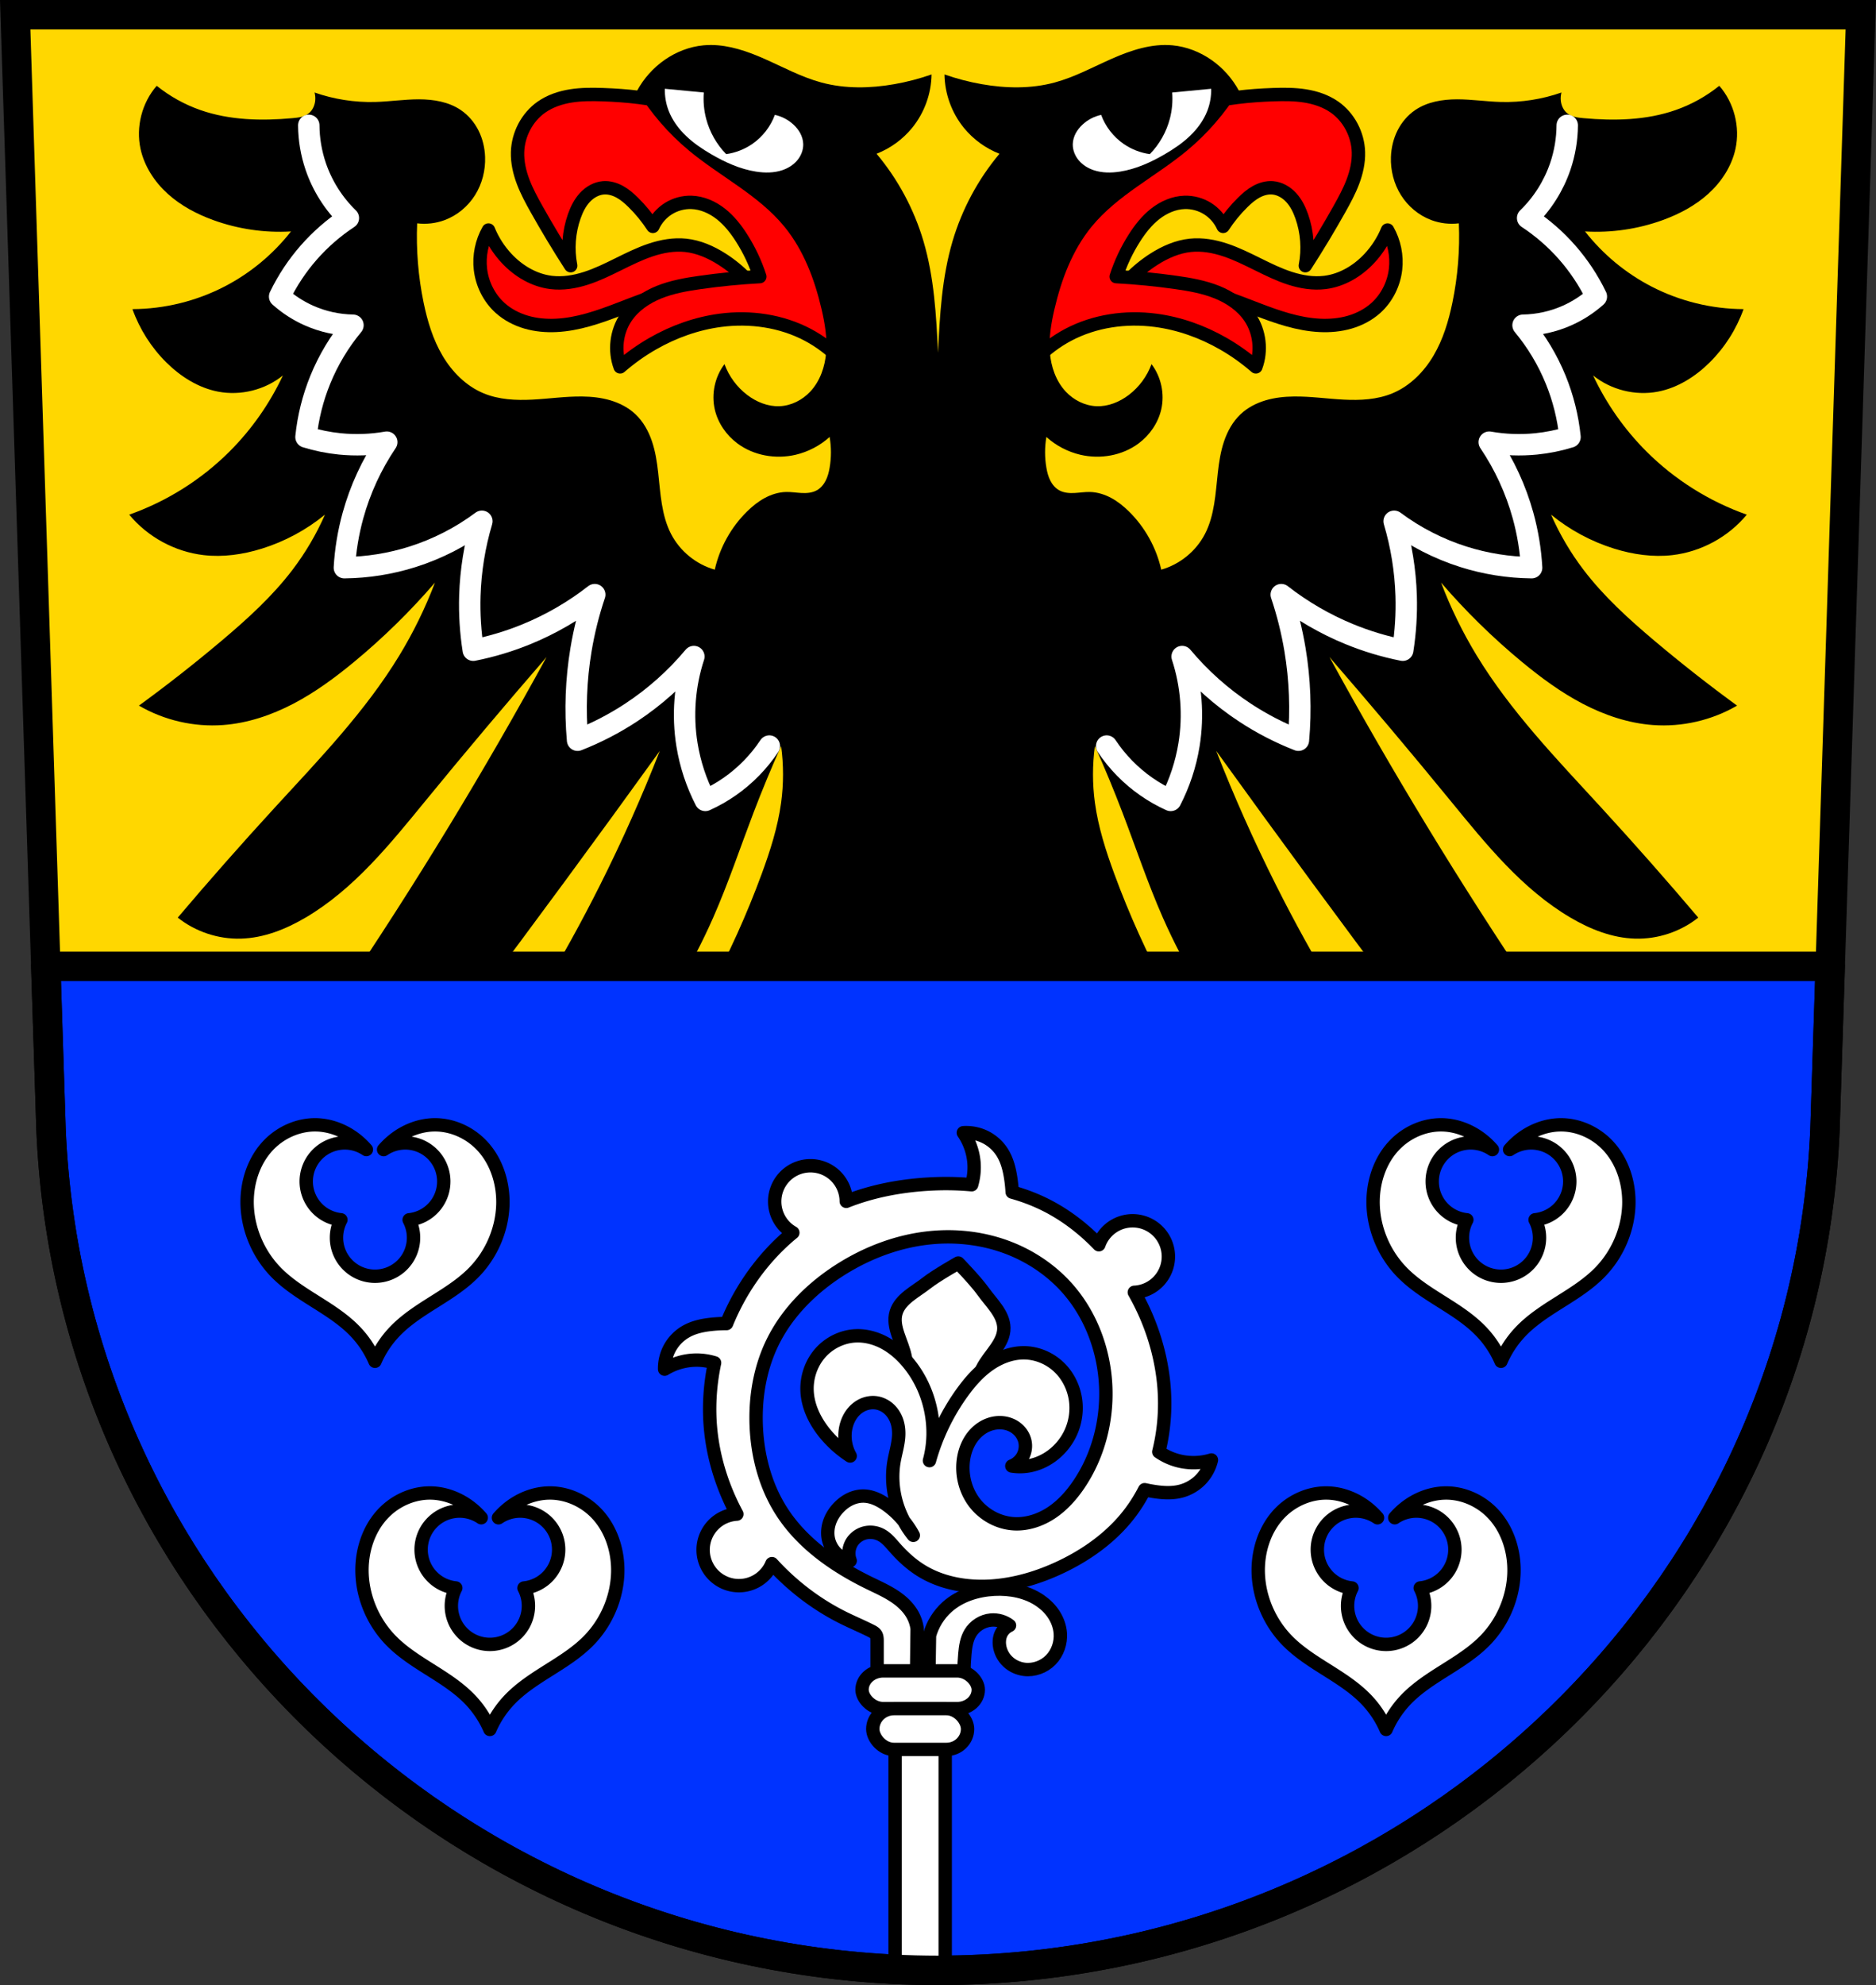
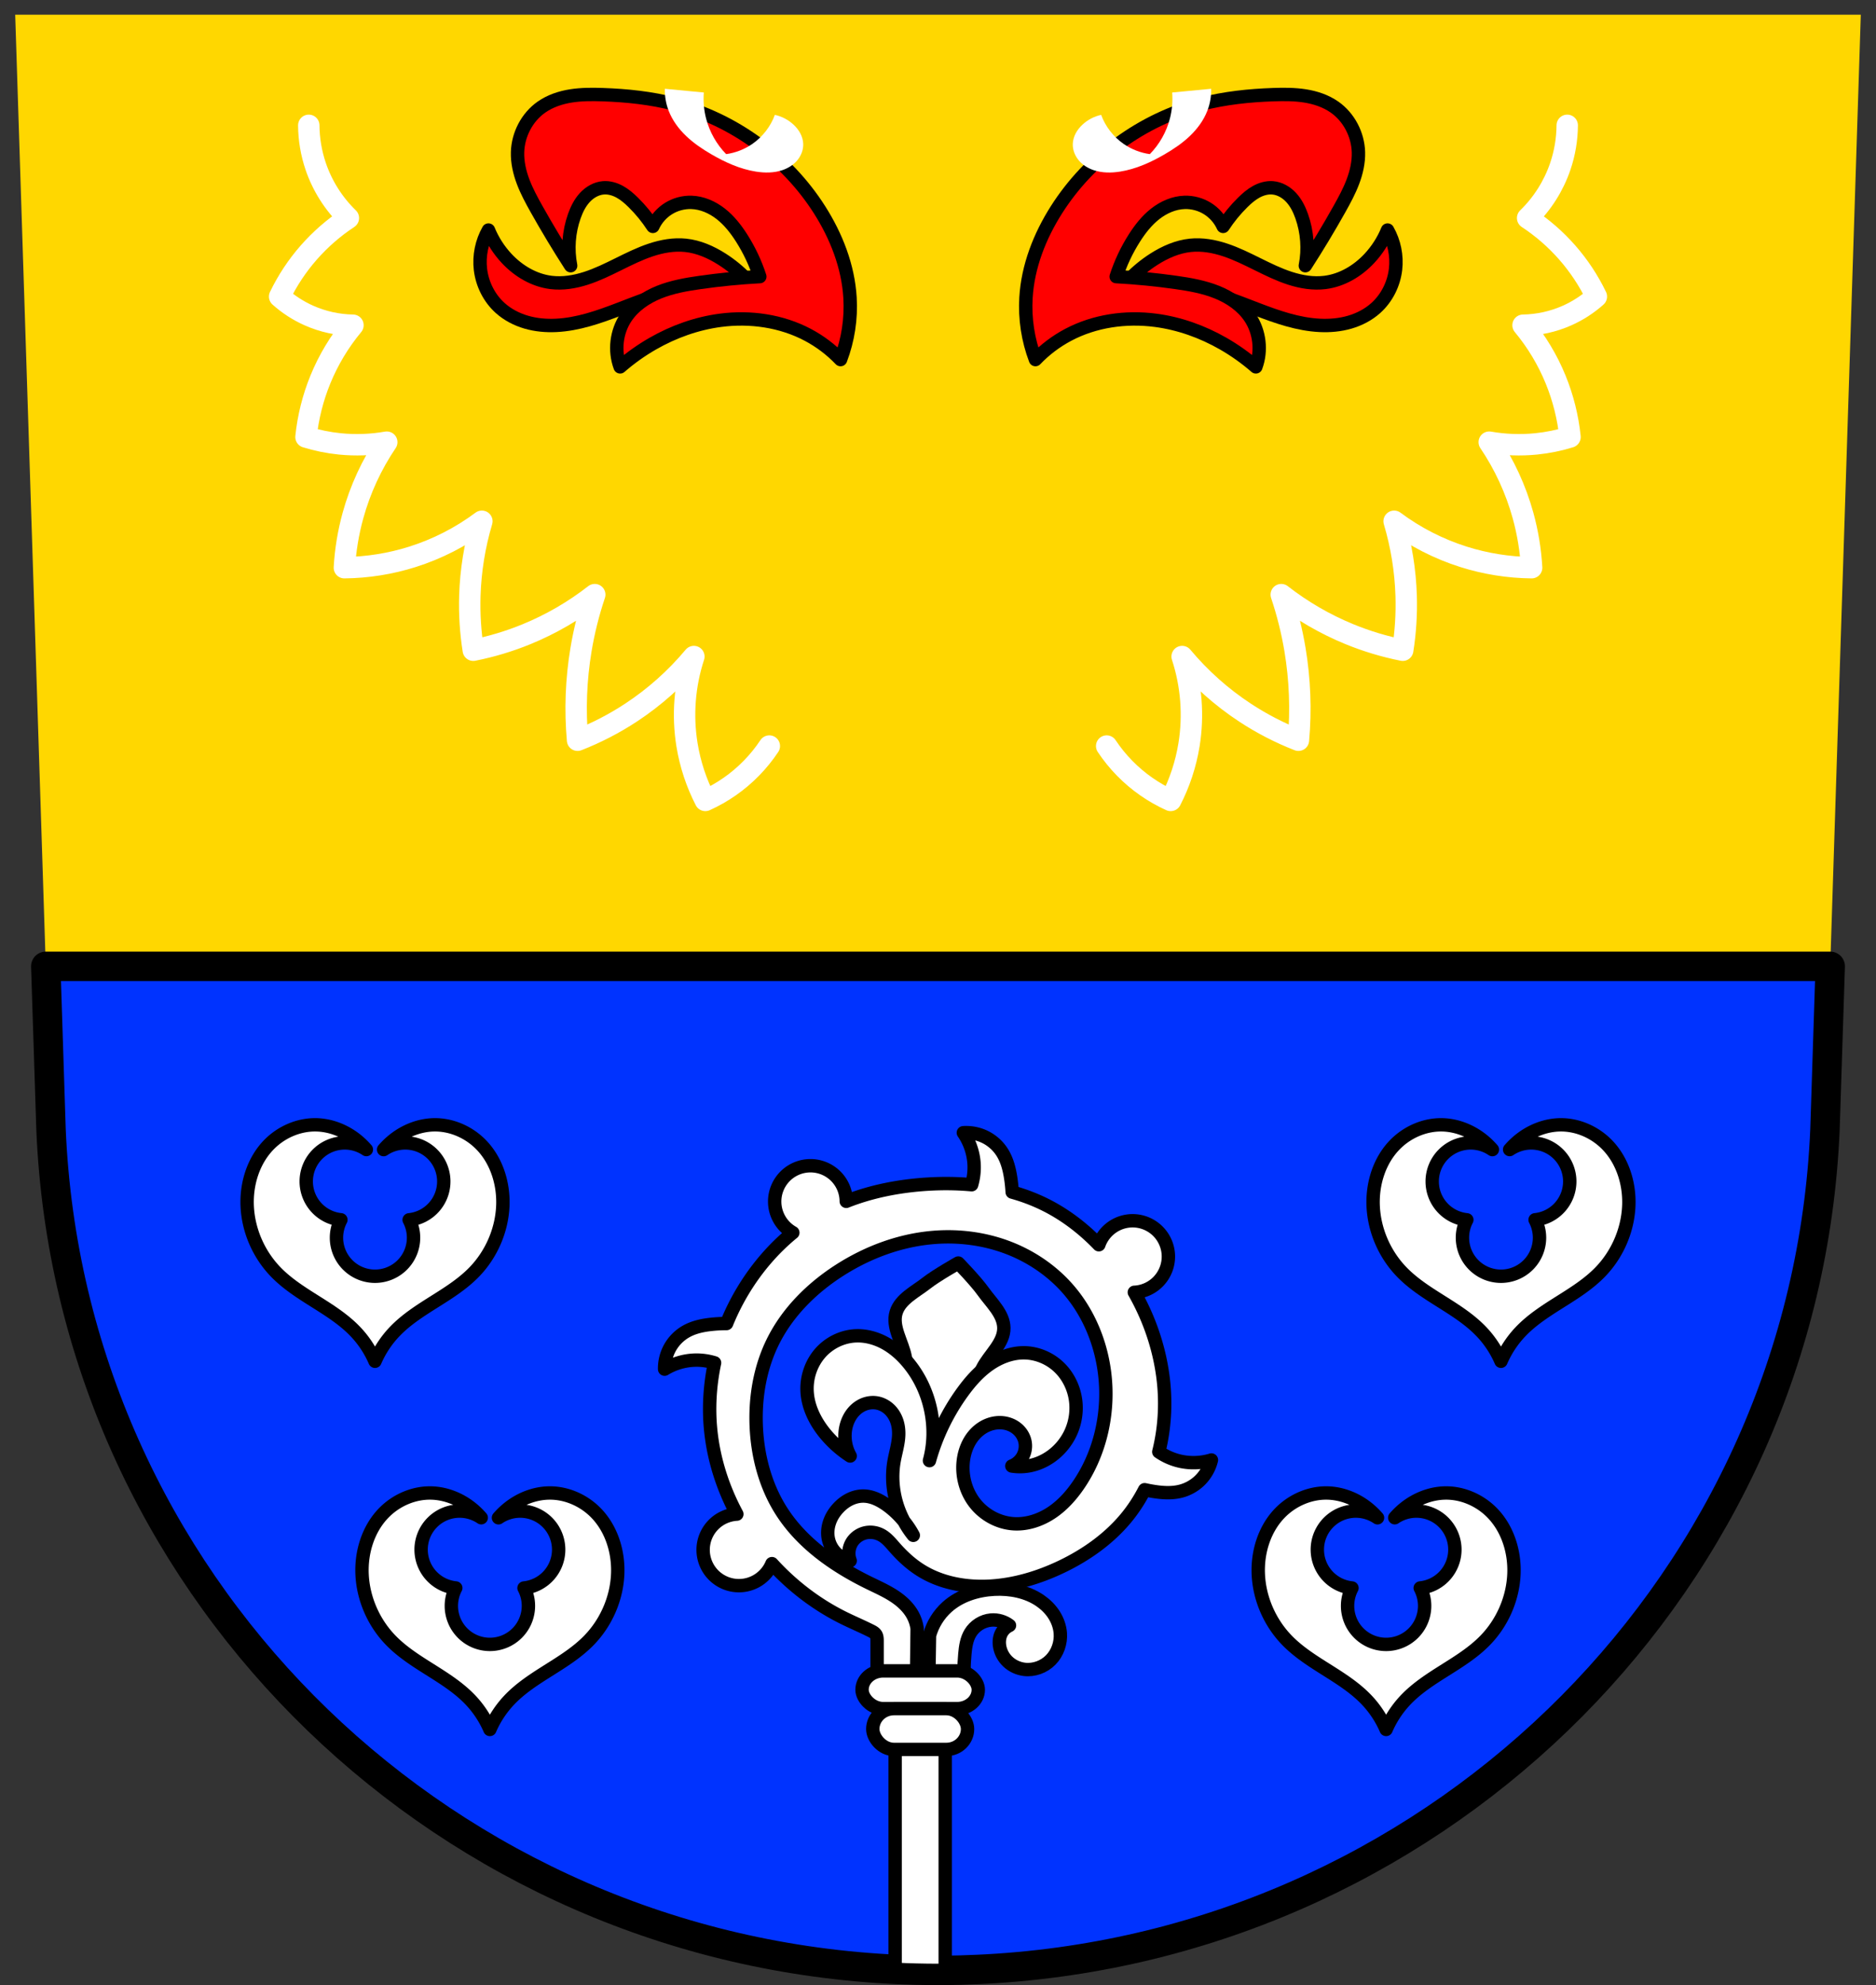
<svg xmlns="http://www.w3.org/2000/svg" xmlns:ns1="http://www.inkscape.org/namespaces/inkscape" xmlns:ns2="http://sodipodi.sourceforge.net/DTD/sodipodi-0.dtd" width="197.932mm" height="209.344mm" viewBox="0 0 701.334 741.769" id="svg8432" version="1.1" ns1:version="0.91 r13725" ns2:docname="DEU Pomster COA.svg">
  <rect x="0" y="0" width="701.334" height="741.769" fill="#333333" stroke="none" />
  <defs id="defs8434">
    <ns1:path-effect effect="spiro" id="path-effect10085" is_visible="true" />
    <ns1:path-effect effect="spiro" id="path-effect10029" is_visible="true" />
    <ns1:path-effect effect="spiro" id="path-effect10010" is_visible="true" />
    <ns1:path-effect effect="spiro" id="path-effect10002" is_visible="true" />
    <ns1:path-effect effect="spiro" id="path-effect9892" is_visible="true" />
    <ns1:path-effect effect="spiro" id="path-effect12355" is_visible="true" />
    <ns1:path-effect effect="spiro" id="path-effect12359" is_visible="true" />
    <ns1:path-effect effect="spiro" id="path-effect12355-8" is_visible="true" />
    <ns1:path-effect effect="spiro" id="path-effect12359-0" is_visible="true" />
    <ns1:path-effect effect="spiro" id="path-effect12513" is_visible="true" />
    <ns1:path-effect effect="spiro" id="path-effect12513-2" is_visible="true" />
    <ns1:path-effect effect="spiro" id="path-effect9892-2" is_visible="true" />
    <ns1:path-effect effect="spiro" id="path-effect10029-6" is_visible="true" />
    <ns1:path-effect effect="spiro" id="path-effect10085-0" is_visible="true" />
    <ns1:path-effect effect="spiro" id="path-effect10085-9" is_visible="true" />
  </defs>
  <ns2:namedview id="base" pagecolor="#ffffff" bordercolor="#666666" borderopacity="1.0" ns1:pageopacity="0.0" ns1:pageshadow="2" ns1:zoom="0.72664079" ns1:cx="350.66705" ns1:cy="370.88383" ns1:document-units="px" ns1:current-layer="layer1" showgrid="false" fit-margin-top="0" fit-margin-left="0" fit-margin-right="0" fit-margin-bottom="0" ns1:window-width="1366" ns1:window-height="745" ns1:window-x="-8" ns1:window-y="-8" ns1:window-maximized="1" ns1:snap-midpoints="true" ns1:snap-smooth-nodes="true" ns1:object-nodes="true" ns1:snap-nodes="false" />
  <g ns1:label="Ebene 1" ns1:groupmode="layer" id="layer1" transform="translate(-16.732,-11.478)">
    <path style="fill:#ffd700;fill-opacity:1;fill-rule:evenodd;stroke:none;stroke-width:11;stroke-opacity:1" ns1:connector-curvature="0" d="M 22.412,16.978 35.81,433.602 C 43.225,608.852 189.73,747.648 367.399,747.746 544.909,747.532 691.469,608.685 698.989,433.602 l 13.398,-416.624 -344.979,0 z" id="path10563-0-6" />
    <g transform="translate(-10.714,-13.024)" id="g9782">
      <path ns2:nodetypes="caaaacaaaac" ns1:connector-curvature="0" ns1:original-d="m 313.40183,137.92707 c 0,0 -9.62204,-12.35738 -16.0465,-16.59045 -4.0492,-2.66801 -8.75494,-4.93931 -13.59872,-5.16751 -17.37812,-0.8187 -33.02973,15.8402 -50.31529,13.8707 -6.2471,-0.71179 -11.98277,-4.69705 -16.59045,-8.97516 -3.07769,-2.85755 -6.79936,-10.60701 -6.79936,-10.60701 0,0 -3.66467,9.73608 -2.99172,14.68663 0.72634,5.34331 3.22202,10.93708 7.34331,14.41465 5.58827,4.71542 13.63069,6.43741 20.94204,6.52739 16.2124,0.19953 30.59223,-12.40476 46.77962,-13.32676 10.54993,-0.6009 31.27707,5.16752 31.27707,5.16752 z" ns1:path-effect="#path-effect12355" id="path12353" d="m 313.402,137.927 c -3.949,-6.686 -9.496,-12.421 -16.047,-16.59 -4.128,-2.627 -8.732,-4.661 -13.599,-5.168 -4.39,-0.457 -8.837,0.346 -13.025,1.739 -4.188,1.393 -8.155,3.368 -12.11,5.325 -3.956,1.957 -7.934,3.912 -12.135,5.264 -4.202,1.352 -8.665,2.087 -13.045,1.543 -6.368,-0.792 -12.21,-4.286 -16.59,-8.975 -2.883,-3.086 -5.199,-6.699 -6.799,-10.607 -2.517,4.414 -3.581,9.64 -2.992,14.687 0.64,5.474 3.251,10.723 7.343,14.415 2.785,2.513 6.201,4.285 9.803,5.33 3.603,1.045 7.392,1.377 11.139,1.198 8.127,-0.389 15.94,-3.13 23.537,-6.043 7.597,-2.912 15.201,-6.047 23.242,-7.284 10.62,-1.634 21.747,0.204 31.277,5.168 z" style="fill:#ff0000;fill-opacity:1;fill-rule:evenodd;stroke:#000000;stroke-width:5;stroke-linecap:round;stroke-linejoin:round;stroke-miterlimit:4;stroke-dasharray:none;stroke-opacity:1" />
      <path ns2:nodetypes="caacaacaaacaaaaasscaaac" ns1:connector-curvature="0" ns1:original-d="m 259.2789,161.58885 c 0,0 -1.45119,-13.45688 2.17579,-18.49426 5.97159,-8.29373 17.88784,-10.34312 27.74141,-13.05478 7.20155,-1.98183 22.30191,-2.1758 22.30191,-2.1758 0,0 -3.389,-10.34118 -6.79936,-14.41465 -4.92512,-5.88277 -11.0975,-13.09431 -18.76625,-13.32675 -5.65755,-0.171478 -14.41465,8.97516 -14.41465,8.97516 0,0 -4.31215,-6.5764 -7.34331,-8.97516 -3.24301,-2.566412 -7.06778,-6.096124 -11.15096,-5.439493 -5.00045,0.80414 -8.74133,6.015533 -10.87898,10.607003 -2.60898,5.60383 -1.35987,18.49427 -1.35987,18.49427 0,0 -9.32597,-13.7167 -12.7828,-21.21401 -3.12102,-6.768979 -7.69438,-13.786255 -7.07134,-21.214015 0.53223,-6.345124 3.87048,-13.056363 8.97516,-16.862422 6.22887,-4.644253 15.08082,-4.355109 22.84586,-4.623567 9.0468,-0.312772 18.51945,0.176934 26.92548,3.535669 20.72874,8.282426 53.03503,38.620385 54.12293,39.436305 1.0879,0.81593 11.42293,31.0051 11.42293,32.90892 0,1.90382 -3.53567,23.11784 -3.53567,23.11784 0,0 -7.54155,-7.2273 -12.23885,-9.24714 -10.13204,-4.35678 -21.64599,-6.35521 -32.63695,-5.43949 -8.88557,0.74031 -17.36344,4.62722 -25.29363,8.70319 -4.45227,2.28839 -12.23885,8.70318 -12.23885,8.70318 z" ns1:path-effect="#path-effect12359" id="path12357" d="m 259.279,161.589 c -2.255,-6.039 -1.419,-13.143 2.176,-18.494 2.939,-4.374 7.503,-7.469 12.393,-9.432 4.89,-1.964 10.131,-2.88 15.348,-3.622 7.397,-1.052 14.841,-1.778 22.302,-2.176 -1.646,-5.066 -3.937,-9.922 -6.799,-14.415 -2.147,-3.369 -4.647,-6.567 -7.791,-9.033 -3.143,-2.466 -6.982,-4.171 -10.976,-4.294 -2.998,-0.092 -6.019,0.721 -8.565,2.307 -2.547,1.586 -4.609,3.937 -5.849,6.668 -2.115,-3.244 -4.582,-6.259 -7.343,-8.975 -1.522,-1.497 -3.149,-2.914 -5.018,-3.945 -1.869,-1.031 -4.005,-1.66 -6.133,-1.495 -2.674,0.208 -5.148,1.667 -6.962,3.643 -1.814,1.975 -3.023,4.436 -3.917,6.964 -2.087,5.897 -2.562,12.355 -1.36,18.494 -4.481,-6.935 -8.745,-14.011 -12.783,-21.214 -1.846,-3.293 -3.651,-6.625 -4.986,-10.156 -1.335,-3.531 -2.195,-7.284 -2.085,-11.058 0.192,-6.602 3.556,-13.087 8.975,-16.862 3.245,-2.261 7.1,-3.537 11.007,-4.155 3.907,-0.618 7.885,-0.604 11.839,-0.469 9.065,0.31 18.145,1.259 26.925,3.536 22.123,5.737 41.85,20.157 54.123,39.436 6.303,9.902 10.724,21.192 11.423,32.909 0.468,7.84 -0.746,15.776 -3.536,23.118 -3.552,-3.708 -7.701,-6.843 -12.239,-9.247 -9.902,-5.246 -21.525,-6.889 -32.637,-5.439 -8.898,1.161 -17.507,4.245 -25.294,8.703 -4.351,2.491 -8.457,5.411 -12.239,8.703 z" style="fill:#ff0000;fill-opacity:1;fill-rule:evenodd;stroke:#000000;stroke-width:5;stroke-linecap:butt;stroke-linejoin:round;stroke-miterlimit:4;stroke-dasharray:none;stroke-opacity:1" />
      <path ns2:nodetypes="caaaacaaaac" ns1:connector-curvature="0" ns1:original-d="m 442.82533,137.92707 c 0,0 9.62204,-12.35738 16.0465,-16.59045 4.0492,-2.66801 8.75494,-4.93931 13.59872,-5.16751 17.37812,-0.8187 33.02973,15.8402 50.31529,13.8707 6.2471,-0.71179 11.98277,-4.69705 16.59045,-8.97516 3.07769,-2.85755 6.79936,-10.60701 6.79936,-10.60701 0,0 3.66467,9.73608 2.99172,14.68663 -0.72634,5.34331 -3.22202,10.93708 -7.34331,14.41465 -5.58827,4.71542 -13.63069,6.43741 -20.94204,6.52739 -16.2124,0.19953 -30.59223,-12.40476 -46.77962,-13.32676 -10.54993,-0.6009 -31.27707,5.16752 -31.27707,5.16752 z" ns1:path-effect="#path-effect12355-8" id="path12353-5" d="m 442.825,137.927 c 3.949,-6.686 9.496,-12.421 16.047,-16.59 4.128,-2.627 8.732,-4.661 13.599,-5.168 4.39,-0.457 8.837,0.346 13.025,1.739 4.188,1.393 8.155,3.368 12.11,5.325 3.956,1.957 7.934,3.912 12.135,5.264 4.202,1.352 8.665,2.087 13.045,1.543 6.368,-0.792 12.21,-4.286 16.59,-8.975 2.883,-3.086 5.199,-6.699 6.799,-10.607 2.517,4.414 3.581,9.64 2.992,14.687 -0.64,5.474 -3.251,10.723 -7.343,14.415 -2.785,2.513 -6.201,4.285 -9.803,5.33 -3.603,1.045 -7.392,1.377 -11.139,1.198 -8.127,-0.389 -15.94,-3.13 -23.537,-6.043 -7.597,-2.912 -15.201,-6.047 -23.242,-7.284 -10.62,-1.634 -21.747,0.204 -31.277,5.168 z" style="fill:#ff0000;fill-opacity:1;fill-rule:evenodd;stroke:#000000;stroke-width:5;stroke-linecap:round;stroke-linejoin:round;stroke-miterlimit:4;stroke-dasharray:none;stroke-opacity:1" />
      <path ns2:nodetypes="caacaacaaacaaaaasscaaac" ns1:connector-curvature="0" ns1:original-d="m 496.94826,161.58885 c 0,0 1.45119,-13.45688 -2.17579,-18.49426 -5.97159,-8.29373 -17.88784,-10.34312 -27.74141,-13.05478 -7.20155,-1.98183 -22.30191,-2.1758 -22.30191,-2.1758 0,0 3.389,-10.34118 6.79936,-14.41465 4.92512,-5.88277 11.0975,-13.09431 18.76625,-13.32675 5.65755,-0.171478 14.41465,8.97516 14.41465,8.97516 0,0 4.31215,-6.5764 7.34331,-8.97516 3.24301,-2.566412 7.06778,-6.096124 11.15096,-5.439493 5.00045,0.80414 8.74133,6.015533 10.87898,10.607003 2.60898,5.60383 1.35987,18.49427 1.35987,18.49427 0,0 9.32597,-13.7167 12.7828,-21.21401 3.12102,-6.768979 7.69438,-13.786255 7.07134,-21.214015 -0.53223,-6.345124 -3.87048,-13.056363 -8.97516,-16.862422 -6.22887,-4.644253 -15.08082,-4.355109 -22.84586,-4.623567 -9.0468,-0.312772 -18.51945,0.176934 -26.92548,3.535669 -20.72874,8.282426 -53.03503,38.620385 -54.12293,39.436305 -1.0879,0.81593 -11.42293,31.0051 -11.42293,32.90892 0,1.90382 3.53567,23.11784 3.53567,23.11784 0,0 7.54155,-7.2273 12.23885,-9.24714 10.13204,-4.35678 21.64599,-6.35521 32.63695,-5.43949 8.88557,0.74031 17.36344,4.62722 25.29363,8.70319 4.45227,2.28839 12.23885,8.70318 12.23885,8.70318 z" ns1:path-effect="#path-effect12359-0" id="path12357-4" d="m 496.948,161.589 c 2.255,-6.039 1.419,-13.143 -2.176,-18.494 -2.939,-4.374 -7.503,-7.469 -12.393,-9.432 -4.89,-1.964 -10.131,-2.88 -15.348,-3.622 -7.397,-1.052 -14.841,-1.778 -22.302,-2.176 1.646,-5.066 3.937,-9.922 6.799,-14.415 2.147,-3.369 4.647,-6.567 7.791,-9.033 3.143,-2.466 6.982,-4.171 10.976,-4.294 2.998,-0.092 6.019,0.721 8.565,2.307 2.547,1.586 4.609,3.937 5.849,6.668 2.115,-3.244 4.582,-6.259 7.343,-8.975 1.522,-1.497 3.149,-2.914 5.018,-3.945 1.869,-1.031 4.005,-1.66 6.133,-1.495 2.674,0.208 5.148,1.667 6.962,3.643 1.814,1.975 3.023,4.436 3.917,6.964 2.087,5.897 2.562,12.355 1.36,18.494 4.481,-6.935 8.745,-14.011 12.783,-21.214 1.846,-3.293 3.651,-6.625 4.986,-10.156 1.335,-3.531 2.195,-7.284 2.085,-11.058 -0.192,-6.602 -3.556,-13.087 -8.975,-16.862 -3.245,-2.261 -7.1,-3.537 -11.007,-4.155 -3.907,-0.618 -7.885,-0.604 -11.839,-0.469 -9.065,0.31 -18.145,1.259 -26.925,3.536 -22.123,5.737 -41.85,20.157 -54.123,39.436 -6.303,9.902 -10.724,21.192 -11.423,32.909 -0.468,7.84 0.746,15.776 3.536,23.118 3.552,-3.708 7.701,-6.843 12.239,-9.247 9.902,-5.246 21.525,-6.889 32.637,-5.439 8.898,1.161 17.507,4.245 25.294,8.703 4.351,2.491 8.457,5.411 12.239,8.703 z" style="fill:#ff0000;fill-opacity:1;fill-rule:evenodd;stroke:#000000;stroke-width:5;stroke-linecap:butt;stroke-linejoin:round;stroke-miterlimit:4;stroke-dasharray:none;stroke-opacity:1" />
-       <path ns2:nodetypes="ccscssssssscssscsssscsscssssssssssccsssscscssssscssscscsscscsscsscssscsscssscsccscsccsscsscccsscssccscsccscssscsscssscsscsscscsscscssscssssccscssssscsssssssssscsssscsscssscssssssscssssscscscscscssscc" id="path12438-4" d="m 293.336,41.315 c -0.967,-0.006 -1.936,0.034 -2.906,0.125 -5.202,0.487 -10.225,2.455 -14.512,5.441 -4.255,2.964 -7.807,6.933 -10.281,11.49 5.167,8.45 11.734,16.044 19.352,22.375 11.727,9.747 26.012,16.627 35.678,28.42 7.212,8.799 11.324,19.762 13.908,30.842 1.229,5.27 2.145,10.679 1.73,16.074 -0.414,5.395 -2.261,10.819 -5.963,14.766 -2.974,3.171 -7.146,5.275 -11.49,5.441 -4.354,0.167 -8.63,-1.588 -12.094,-4.232 -3.833,-2.926 -6.808,-6.963 -8.467,-11.49 -3.6,4.75 -4.964,11.125 -3.627,16.934 1.165,5.062 4.301,9.592 8.465,12.697 6.118,4.562 14.34,5.981 21.77,4.234 4.701,-1.105 9.114,-3.417 12.699,-6.652 0.654,3.793 0.654,7.698 0,11.49 -0.286,1.658 -0.702,3.31 -1.465,4.811 -0.763,1.5 -1.896,2.847 -3.373,3.654 -1.706,0.933 -3.73,1.085 -5.672,0.984 -1.942,-0.1 -3.873,-0.431 -5.816,-0.379 -2.769,0.074 -5.485,0.929 -7.924,2.242 -2.439,1.313 -4.613,3.074 -6.59,5.014 -6.007,5.895 -10.262,13.554 -12.094,21.77 -6.948,-1.962 -13.003,-6.895 -16.328,-13.303 -3.628,-6.992 -3.961,-15.152 -4.838,-22.98 -0.443,-3.952 -1.047,-7.911 -2.322,-11.678 -1.275,-3.767 -3.255,-7.357 -6.143,-10.092 -2.607,-2.468 -5.881,-4.167 -9.32,-5.197 -3.439,-1.03 -7.047,-1.41 -10.637,-1.453 -6.207,-0.074 -12.38,0.842 -18.578,1.164 -6.199,0.322 -12.58,0.016 -18.309,-2.375 -6.502,-2.714 -11.723,-7.98 -15.307,-14.047 -3.583,-6.066 -5.642,-12.917 -7.068,-19.816 -2.011,-9.729 -2.824,-19.705 -2.418,-29.631 3.458,0.422 7.014,0.004 10.279,-1.209 4.676,-1.737 8.706,-5.105 11.359,-9.328 2.653,-4.223 3.936,-9.271 3.76,-14.256 -0.121,-3.413 -0.918,-6.814 -2.447,-9.867 -1.529,-3.053 -3.801,-5.751 -6.625,-7.67 -4.526,-3.076 -10.191,-4.012 -15.664,-4.014 -5.473,-0.002 -10.914,0.847 -16.385,0.99 -7.673,0.202 -15.382,-1.002 -22.629,-3.533 0.251,0.952 0.338,1.949 0.254,2.93 -0.158,1.847 -0.969,3.68 -2.418,4.836 -0.835,0.666 -1.845,1.087 -2.881,1.348 -1.036,0.261 -2.102,0.37 -3.166,0.467 -11.575,1.058 -23.495,0.808 -34.469,-3.023 -5.907,-2.063 -11.456,-5.145 -16.328,-9.07 -5.531,6.344 -7.843,15.361 -6.047,23.584 1.413,6.471 5.21,12.282 10.113,16.734 4.904,4.452 10.874,7.612 17.1,9.873 9.254,3.361 19.197,4.811 29.025,4.232 -6.666,8.521 -15.185,15.586 -24.793,20.561 -10.605,5.491 -22.526,8.419 -34.469,8.467 2.671,7.489 7.046,14.364 12.699,19.955 5.34,5.281 11.974,9.477 19.352,10.885 8.425,1.608 17.51,-0.663 24.188,-6.047 -4.934,10.537 -11.72,20.201 -19.955,28.42 -10.537,10.517 -23.45,18.639 -37.492,23.584 6.887,8.339 17.073,13.876 27.816,15.119 7.306,0.845 14.748,-0.232 21.77,-2.42 8.577,-2.672 16.632,-7.01 23.584,-12.699 -3.203,7.298 -7.272,14.215 -12.094,20.561 -7.605,10.007 -16.999,18.505 -26.607,26.607 -9.99,8.424 -20.278,16.495 -30.84,24.189 9.438,5.495 20.552,8.06 31.443,7.256 9.185,-0.678 18.098,-3.689 26.262,-7.953 8.163,-4.264 15.622,-9.763 22.721,-15.631 10.89,-9.001 21.017,-18.925 30.236,-29.631 -3.589,9.452 -8.05,18.575 -13.305,27.213 -12.753,20.962 -29.967,38.769 -46.562,56.842 -12.365,13.465 -24.463,27.176 -36.283,41.121 6.622,5.262 15.129,8.098 23.584,7.861 8.566,-0.24 16.805,-3.514 24.189,-7.861 18.036,-10.617 31.493,-27.343 44.748,-43.539 14.859,-18.156 29.979,-36.099 45.354,-53.82 -11.61,21.238 -23.709,42.209 -36.283,62.891 -13.189,21.693 -26.902,43.068 -41.121,64.1 l 50.797,1.814 c 11.155,-14.865 22.242,-29.783 33.26,-44.75 11.974,-16.267 23.867,-32.594 35.678,-48.98 -6.679,17.063 -14.148,33.818 -22.375,50.191 -6.928,13.789 -14.395,27.308 -22.375,40.516 l 50.797,-1.814 c 5.221,-8.547 9.871,-17.442 13.908,-26.607 5.66,-12.848 10.103,-26.192 15.117,-39.307 3.195,-8.358 6.625,-16.626 10.281,-24.793 0.954,7.012 0.954,14.152 0,21.164 -1.242,9.128 -4.079,17.962 -7.258,26.607 -5.578,15.169 -12.252,29.936 -19.955,44.145 l 85.869,0 85.869,0 c -7.703,-14.209 -14.378,-28.975 -19.955,-44.145 -3.179,-8.646 -6.014,-17.48 -7.256,-26.607 -0.954,-7.012 -0.954,-14.152 0,-21.164 3.656,8.167 7.084,16.435 10.279,24.793 5.014,13.114 9.457,26.458 15.117,39.307 4.037,9.165 8.687,18.061 13.908,26.607 l 50.797,1.814 c -7.98,-13.208 -15.447,-26.727 -22.375,-40.516 -8.227,-16.373 -15.696,-33.128 -22.375,-50.191 11.811,16.387 23.705,32.713 35.68,48.98 11.017,14.967 22.103,29.885 33.258,44.75 l 50.797,-1.814 c -14.219,-21.032 -27.932,-42.407 -41.121,-64.1 -12.574,-20.682 -24.673,-41.653 -36.283,-62.891 15.375,17.721 30.495,35.665 45.354,53.82 13.255,16.196 26.714,32.923 44.75,43.539 7.385,4.347 15.621,7.622 24.188,7.861 8.455,0.236 16.962,-2.599 23.584,-7.861 -11.821,-13.945 -23.919,-27.656 -36.283,-41.121 -16.596,-18.073 -33.809,-35.88 -46.562,-56.842 -5.255,-8.638 -9.714,-17.76 -13.303,-27.213 9.219,10.706 19.345,20.63 30.234,29.631 7.099,5.868 14.559,11.367 22.723,15.631 8.163,4.264 17.075,7.275 26.26,7.953 10.891,0.804 22.008,-1.761 31.445,-7.256 -10.562,-7.695 -20.852,-15.765 -30.842,-24.189 -9.609,-8.103 -19.003,-16.6 -26.607,-26.607 -4.822,-6.345 -8.891,-13.263 -12.094,-20.561 6.952,5.689 15.007,10.027 23.584,12.699 7.022,2.188 14.464,3.265 21.77,2.42 10.743,-1.243 20.929,-6.781 27.816,-15.119 -14.042,-4.945 -26.955,-13.067 -37.492,-23.584 -8.235,-8.219 -15.021,-17.883 -19.955,-28.42 6.677,5.383 15.764,7.655 24.189,6.047 7.377,-1.408 14.01,-5.603 19.35,-10.885 5.653,-5.591 10.028,-12.466 12.699,-19.955 -11.942,-0.047 -23.863,-2.976 -34.469,-8.467 -9.608,-4.974 -18.127,-12.039 -24.793,-20.561 9.829,0.578 19.771,-0.871 29.025,-4.232 6.225,-2.261 12.196,-5.421 17.1,-9.873 4.904,-4.452 8.7,-10.264 10.113,-16.734 1.796,-8.223 -0.516,-17.24 -6.047,-23.584 -4.872,3.925 -10.421,7.008 -16.328,9.07 -10.973,3.832 -22.894,4.081 -34.469,3.023 -1.064,-0.097 -2.13,-0.206 -3.166,-0.467 -1.036,-0.261 -2.046,-0.681 -2.881,-1.348 -1.449,-1.156 -2.26,-2.989 -2.418,-4.836 -0.084,-0.981 0.002,-1.978 0.254,-2.93 -7.247,2.531 -14.956,3.735 -22.629,3.533 -5.471,-0.144 -10.91,-0.992 -16.383,-0.99 -5.473,0.002 -11.14,0.938 -15.666,4.014 -2.824,1.919 -5.094,4.617 -6.623,7.67 -1.529,3.053 -2.326,6.455 -2.447,9.867 -0.177,4.985 1.106,10.032 3.76,14.256 2.653,4.223 6.682,7.591 11.357,9.328 3.265,1.213 6.822,1.631 10.279,1.209 0.406,9.926 -0.407,19.902 -2.418,29.631 -1.426,6.9 -3.485,13.75 -7.068,19.816 -3.583,6.066 -8.805,11.333 -15.307,14.047 -5.728,2.391 -12.11,2.697 -18.309,2.375 -6.199,-0.323 -12.372,-1.239 -18.578,-1.164 -3.59,0.043 -7.198,0.423 -10.637,1.453 -3.439,1.03 -6.712,2.729 -9.318,5.197 -2.888,2.735 -4.869,6.325 -6.145,10.092 -1.275,3.767 -1.88,7.725 -2.322,11.678 -0.877,7.829 -1.21,15.988 -4.838,22.98 -3.325,6.408 -9.379,11.34 -16.326,13.303 -1.832,-8.215 -6.088,-15.874 -12.096,-21.77 -1.977,-1.94 -4.151,-3.701 -6.59,-5.014 -2.439,-1.313 -5.153,-2.169 -7.922,-2.242 -1.943,-0.052 -3.877,0.279 -5.818,0.379 -1.942,0.1 -3.966,-0.052 -5.672,-0.984 -1.477,-0.807 -2.61,-2.154 -3.373,-3.654 -0.763,-1.5 -1.179,-3.152 -1.465,-4.811 -0.654,-3.793 -0.654,-7.698 0,-11.49 3.585,3.235 7.998,5.547 12.699,6.652 7.429,1.746 15.652,0.328 21.77,-4.234 4.164,-3.105 7.301,-7.636 8.467,-12.697 1.337,-5.808 -0.029,-12.183 -3.629,-16.934 -1.659,4.527 -4.634,8.565 -8.467,11.49 -3.464,2.644 -7.739,4.399 -12.094,4.232 -4.344,-0.166 -8.516,-2.271 -11.49,-5.441 -3.702,-3.947 -5.549,-9.37 -5.963,-14.766 -0.414,-5.395 0.501,-10.805 1.73,-16.074 2.584,-11.08 6.696,-22.042 13.908,-30.842 9.666,-11.793 23.951,-18.673 35.678,-28.42 7.617,-6.331 14.184,-13.925 19.352,-22.375 -2.475,-4.557 -6.024,-8.526 -10.279,-11.49 -4.287,-2.986 -9.312,-4.954 -14.514,-5.441 -7.758,-0.726 -15.45,1.813 -22.582,4.953 -7.132,3.14 -14.037,6.934 -21.562,8.955 -8.833,2.372 -18.204,2.192 -27.211,0.604 -4.724,-0.833 -9.38,-2.046 -13.908,-3.627 0.097,7.212 2.697,14.366 7.256,19.955 3.504,4.297 8.135,7.666 13.303,9.676 -8,9.53 -14.009,20.722 -17.535,32.654 -3.985,13.486 -4.785,27.678 -5.443,41.725 -0.658,-14.047 -1.456,-28.239 -5.441,-41.725 -3.526,-11.932 -9.537,-23.124 -17.537,-32.654 5.167,-2.01 9.798,-5.379 13.303,-9.676 4.558,-5.589 7.161,-12.743 7.258,-19.955 -4.529,1.58 -9.185,2.794 -13.908,3.627 -9.007,1.589 -18.38,1.768 -27.213,-0.604 -7.526,-2.021 -14.431,-5.815 -21.562,-8.955 -6.24,-2.747 -12.908,-5.035 -19.676,-5.078 z" style="fill:#000000;fill-rule:evenodd;stroke:none;stroke-width:3;stroke-linecap:butt;stroke-linejoin:round;stroke-miterlimit:4;stroke-dasharray:none;stroke-opacity:1" ns1:connector-curvature="0" />
      <path ns1:connector-curvature="0" id="path12488" d="m 276,57.675 c -0.072,2.769 0.404,5.553 1.393,8.141 1.392,3.645 3.774,6.857 6.6,9.547 2.825,2.69 6.09,4.88 9.465,6.838 5.162,2.995 10.704,5.499 16.6,6.426 3.281,0.516 6.706,0.525 9.854,-0.535 2.114,-0.712 4.086,-1.918 5.533,-3.615 1.447,-1.697 2.341,-3.901 2.285,-6.131 -0.035,-1.393 -0.435,-2.768 -1.082,-4.002 -0.647,-1.234 -1.539,-2.333 -2.561,-3.281 -1.942,-1.803 -4.372,-3.074 -6.961,-3.641 -1.597,4.343 -4.555,8.174 -8.354,10.816 -2.922,2.033 -6.328,3.365 -9.854,3.855 -3.595,-3.676 -6.206,-8.303 -7.496,-13.279 -0.822,-3.171 -1.113,-6.48 -0.857,-9.746 L 276,57.675 Z m 204.227,0 -14.566,1.393 c 0.256,3.266 -0.036,6.575 -0.857,9.746 -1.29,4.977 -3.901,9.604 -7.496,13.279 -3.526,-0.49 -6.932,-1.823 -9.854,-3.855 -3.798,-2.643 -6.757,-6.473 -8.354,-10.816 -2.589,0.567 -5.019,1.837 -6.961,3.641 -1.021,0.948 -1.913,2.047 -2.561,3.281 -0.647,1.234 -1.045,2.609 -1.08,4.002 -0.056,2.23 0.836,4.434 2.283,6.131 1.447,1.697 3.421,2.903 5.535,3.615 3.148,1.06 6.571,1.051 9.852,0.535 5.895,-0.927 11.439,-3.431 16.602,-6.426 3.374,-1.958 6.637,-4.148 9.463,-6.838 2.825,-2.69 5.21,-5.902 6.602,-9.547 0.988,-2.588 1.464,-5.371 1.393,-8.141 z" style="fill:#ffffff;fill-rule:evenodd;stroke:none;stroke-width:1px;stroke-linecap:butt;stroke-linejoin:miter;stroke-opacity:1" />
      <path ns2:nodetypes="cacacacacacacacacacacacacac" ns1:connector-curvature="0" ns1:original-d="m 142.88019,71.337006 c 0,0 0.73883,10.512171 2.59755,15.361241 2.72241,7.102272 12.20908,19.277513 12.20908,19.277513 0,0 -10.47448,7.94359 -14.77943,12.85168 -4.34824,4.95744 -10.92392,16.49298 -10.92392,16.49298 0,0 6.92212,5.39627 10.92392,7.06842 5.19479,2.17064 16.49299,3.64131 16.49299,3.64131 0,0 -9.18204,13.04053 -12.20909,20.34848 -2.81638,6.79934 -5.35487,21.41946 -5.35487,21.41946 0,0 8.3532,2.21806 12.63748,2.57034 5.83886,0.48011 17.56396,-0.64259 17.56396,-0.64259 0,0 -9.68634,17.79627 -12.63748,27.41691 -1.93112,6.29538 -3.21292,19.49171 -3.21292,19.49171 0,0 17.31096,-1.3965 25.48915,-4.0697 9.22686,-3.01598 25.91755,-13.28006 25.91755,-13.28006 0,0 -4.04189,18.45428 -4.49809,27.84529 -0.32977,6.78834 1.28517,20.34849 1.28517,20.34849 0,0 13.55747,-3.23999 19.9201,-5.99745 9.01146,-3.90542 25.48915,-14.77943 25.48915,-14.77943 0,0 -4.14451,13.56808 -5.14067,20.56268 -1.59171,11.17627 -1.28517,33.84275 -1.28517,33.84275 0,0 13.7619,-6.04911 19.9201,-10.28134 8.66876,-5.95762 23.56141,-20.99107 23.56141,-20.99107 0,0 -3.89547,22.03721 -2.57034,32.98596 0.87625,7.23993 6.85423,20.77688 6.85423,20.77688 0,0 6.31269,-3.02206 9.06587,-5.14067 5.61123,-4.31793 14.86066,-15.17678 14.86066,-15.17678" ns1:path-effect="#path-effect12513" id="path12511" d="m 142.88,71.337 c 0.036,5.215 0.917,10.424 2.598,15.361 2.474,7.268 6.696,13.934 12.209,19.278 -5.472,3.596 -10.458,7.932 -14.779,12.852 -4.365,4.97 -8.051,10.535 -10.924,16.493 3.247,2.902 6.946,5.296 10.924,7.068 5.178,2.307 10.825,3.554 16.493,3.641 -5.076,6.107 -9.21,12.996 -12.209,20.348 -2.789,6.837 -4.598,14.074 -5.355,21.419 4.112,1.276 8.353,2.139 12.637,2.57 5.847,0.589 11.775,0.372 17.564,-0.643 -5.66,8.374 -9.947,17.674 -12.637,27.417 -1.756,6.359 -2.835,12.905 -3.213,19.492 8.635,-0.089 17.256,-1.465 25.489,-4.07 9.299,-2.941 18.099,-7.45 25.918,-13.28 -2.694,9.035 -4.21,18.421 -4.498,27.845 -0.208,6.803 0.223,13.626 1.285,20.348 6.812,-1.353 13.493,-3.365 19.92,-5.997 9.117,-3.735 17.719,-8.722 25.489,-14.779 -2.256,6.703 -3.976,13.587 -5.141,20.563 -1.863,11.165 -2.296,22.568 -1.285,33.843 6.973,-2.722 13.661,-6.174 19.92,-10.281 8.826,-5.792 16.793,-12.89 23.561,-20.991 -3.47,10.58 -4.359,21.996 -2.57,32.986 1.177,7.228 3.499,14.268 6.854,20.777 3.171,-1.431 6.21,-3.154 9.066,-5.141 5.847,-4.067 10.918,-9.246 14.861,-15.177" style="fill:none;fill-rule:evenodd;stroke:#ffffff;stroke-width:8;stroke-linecap:round;stroke-linejoin:round;stroke-miterlimit:4;stroke-dasharray:none;stroke-opacity:1" />
      <path ns2:nodetypes="cacacacacacacacacacacacacac" ns1:connector-curvature="0" ns1:original-d="m 613.34697,71.337006 c 0,0 -0.73883,10.51217 -2.59755,15.36124 -2.72241,7.102272 -12.20908,19.277514 -12.20908,19.277514 0,0 10.47448,7.94359 14.77943,12.85168 4.34823,4.95744 10.92392,16.49298 10.92392,16.49298 0,0 -6.92212,5.39627 -10.92392,7.06842 -5.19479,2.17064 -16.49299,3.64131 -16.49299,3.64131 0,0 9.18204,13.04053 12.20909,20.34848 2.81637,6.79934 5.35487,21.41946 5.35487,21.41946 0,0 -8.35321,2.21806 -12.63748,2.57034 -5.83886,0.48011 -17.56396,-0.64259 -17.56396,-0.64259 0,0 9.68634,17.79627 12.63748,27.41691 1.93112,6.29538 3.21291,19.49171 3.21291,19.49171 0,0 -17.31096,-1.3965 -25.48914,-4.0697 -9.22686,-3.01598 -25.91755,-13.28006 -25.91755,-13.28006 0,0 4.04189,18.45428 4.49809,27.84529 0.32976,6.78834 -1.28517,20.34849 -1.28517,20.34849 0,0 -13.55748,-3.23999 -19.9201,-5.99745 -9.01146,-3.90542 -25.48915,-14.77943 -25.48915,-14.77943 0,0 4.14451,13.56808 5.14067,20.56268 1.59171,11.17627 1.28517,33.84275 1.28517,33.84275 0,0 -13.76191,-6.04911 -19.9201,-10.28134 -8.66876,-5.95762 -23.56141,-20.99107 -23.56141,-20.99107 0,0 3.89546,22.03721 2.57033,32.98596 -0.87625,7.23993 -6.85422,20.77688 -6.85422,20.77688 0,0 -6.3127,-3.02205 -9.06588,-5.14067 -5.61123,-4.31793 -14.86064,-15.17678 -14.86064,-15.17678" ns1:path-effect="#path-effect12513-2" id="path12511-8" d="m 613.347,71.337 c -0.036,5.215 -0.917,10.424 -2.598,15.361 -2.474,7.268 -6.696,13.934 -12.209,19.278 5.472,3.596 10.458,7.932 14.779,12.852 4.365,4.97 8.051,10.535 10.924,16.493 -3.247,2.902 -6.946,5.296 -10.924,7.068 -5.178,2.307 -10.825,3.554 -16.493,3.641 5.076,6.107 9.21,12.996 12.209,20.348 2.789,6.837 4.598,14.074 5.355,21.419 -4.112,1.276 -8.353,2.139 -12.637,2.57 -5.847,0.589 -11.775,0.372 -17.564,-0.643 5.66,8.374 9.947,17.674 12.637,27.417 1.756,6.359 2.835,12.905 3.213,19.492 -8.635,-0.089 -17.256,-1.465 -25.489,-4.07 -9.299,-2.941 -18.099,-7.45 -25.918,-13.28 2.694,9.035 4.21,18.421 4.498,27.845 0.208,6.803 -0.223,13.626 -1.285,20.348 -6.812,-1.353 -13.493,-3.365 -19.92,-5.997 -9.117,-3.735 -17.719,-8.722 -25.489,-14.779 2.256,6.703 3.976,13.587 5.141,20.563 1.863,11.165 2.296,22.568 1.285,33.843 -6.973,-2.722 -13.661,-6.174 -19.92,-10.281 -8.826,-5.792 -16.793,-12.89 -23.561,-20.991 3.47,10.58 4.359,21.996 2.57,32.986 -1.177,7.228 -3.499,14.268 -6.854,20.777 -3.171,-1.431 -6.21,-3.154 -9.066,-5.141 -5.847,-4.067 -10.918,-9.246 -14.861,-15.177" style="fill:none;fill-rule:evenodd;stroke:#ffffff;stroke-width:8;stroke-linecap:round;stroke-linejoin:round;stroke-miterlimit:4;stroke-dasharray:none;stroke-opacity:1" />
    </g>
    <path style="opacity:1;fill:#0033ff;fill-opacity:1;fill-rule:nonzero;stroke:#000000;stroke-width:11;stroke-linecap:round;stroke-linejoin:round;stroke-miterlimit:4;stroke-dasharray:none;stroke-dashoffset:0;stroke-opacity:1" d="M 17.115 361.082 L 19.078 422.125 C 26.18 589.973 160.872 724.375 328.332 735.516 C 329.637 735.601 330.942 735.683 332.25 735.754 C 333.324 735.813 334.4 735.867 335.477 735.916 C 337.539 736.008 339.606 736.086 341.678 736.141 C 342.11 736.152 342.542 736.164 342.975 736.174 C 345.532 736.232 348.095 736.268 350.666 736.27 C 353.335 736.266 355.996 736.228 358.65 736.164 C 358.886 736.158 359.122 736.153 359.357 736.146 C 361.499 736.09 363.634 736.004 365.766 735.908 C 366.884 735.857 368.001 735.8 369.117 735.738 C 370.383 735.669 371.648 735.589 372.91 735.506 C 540.268 724.293 675.052 589.838 682.256 422.125 L 684.219 361.082 L 17.115 361.082 z " transform="translate(16.732,11.478)" id="rect9145" />
    <path style="fill:#ffffff;fill-rule:evenodd;stroke:#000000;stroke-width:5;stroke-linecap:butt;stroke-linejoin:round;stroke-miterlimit:4;stroke-dasharray:none;stroke-opacity:1" d="m 135.056,431.79 c -6.498,-0.169 -12.954,2.601 -17.555,7.193 -6.015,6.004 -8.756,14.822 -8.346,23.311 0.439,9.078 4.33,17.93 10.648,24.463 8.694,8.988 21.343,13.357 29.93,22.447 3.012,3.188 5.458,6.908 7.193,10.936 1.736,-4.028 4.184,-7.747 7.195,-10.936 8.587,-9.09 21.236,-13.459 29.93,-22.447 6.319,-6.532 10.21,-15.385 10.648,-24.463 0.41,-8.488 -2.331,-17.307 -8.346,-23.311 -4.601,-4.592 -11.056,-7.363 -17.555,-7.193 -5.308,0.138 -10.492,2.199 -14.678,5.467 -1.447,1.13 -2.782,2.403 -3.982,3.791 a 14.408,14.408 0 0 1 8.09,-2.5 14.408,14.408 0 0 1 14.41,14.408 14.408,14.408 0 0 1 -12.949,14.332 14.408,14.408 0 0 1 1.645,6.674 14.408,14.408 0 0 1 -14.406,14.406 14.408,14.408 0 0 1 -14.408,-14.406 14.408,14.408 0 0 1 1.656,-6.686 14.408,14.408 0 0 1 -12.961,-14.32 14.408,14.408 0 0 1 14.41,-14.408 14.408,14.408 0 0 1 8.07,2.482 c -1.196,-1.381 -2.523,-2.649 -3.963,-3.773 -4.186,-3.268 -9.369,-5.329 -14.678,-5.467 z m 420.941,0 c -6.498,-0.169 -12.954,2.601 -17.555,7.193 -6.015,6.004 -8.756,14.822 -8.346,23.311 0.439,9.078 4.33,17.93 10.648,24.463 8.694,8.988 21.343,13.357 29.93,22.447 3.012,3.188 5.46,6.908 7.195,10.936 1.736,-4.028 4.182,-7.747 7.193,-10.936 8.587,-9.09 21.236,-13.459 29.93,-22.447 6.319,-6.532 10.21,-15.385 10.648,-24.463 0.41,-8.488 -2.331,-17.307 -8.346,-23.311 -4.601,-4.592 -11.056,-7.363 -17.555,-7.193 -5.308,0.138 -10.492,2.199 -14.678,5.467 -1.44,1.124 -2.767,2.392 -3.963,3.773 a 14.408,14.408 0 0 1 8.07,-2.482 14.408,14.408 0 0 1 14.41,14.408 14.408,14.408 0 0 1 -12.961,14.32 14.408,14.408 0 0 1 1.656,6.686 14.408,14.408 0 0 1 -14.408,14.406 14.408,14.408 0 0 1 -14.406,-14.406 14.408,14.408 0 0 1 1.645,-6.674 14.408,14.408 0 0 1 -12.949,-14.332 14.408,14.408 0 0 1 14.41,-14.408 14.408,14.408 0 0 1 8.09,2.5 c -1.2,-1.388 -2.536,-2.662 -3.982,-3.791 -4.186,-3.268 -9.369,-5.329 -14.678,-5.467 z M 178.002,569.363 c -6.498,-0.169 -12.954,2.601 -17.555,7.193 -6.015,6.004 -8.756,14.822 -8.346,23.311 0.439,9.078 4.33,17.93 10.648,24.463 8.694,8.988 21.343,13.357 29.93,22.447 3.012,3.188 5.458,6.908 7.193,10.936 1.736,-4.028 4.184,-7.747 7.195,-10.936 8.587,-9.09 21.236,-13.459 29.93,-22.447 6.319,-6.532 10.21,-15.385 10.648,-24.463 0.41,-8.488 -2.331,-17.307 -8.346,-23.311 -4.601,-4.592 -11.056,-7.363 -17.555,-7.193 -5.308,0.138 -10.492,2.199 -14.678,5.467 -1.447,1.13 -2.782,2.403 -3.982,3.791 a 14.408,14.408 0 0 1 8.09,-2.5 14.408,14.408 0 0 1 14.41,14.408 14.408,14.408 0 0 1 -12.949,14.332 14.408,14.408 0 0 1 1.645,6.674 14.408,14.408 0 0 1 -14.406,14.406 14.408,14.408 0 0 1 -14.408,-14.406 14.408,14.408 0 0 1 1.656,-6.686 14.408,14.408 0 0 1 -12.961,-14.32 14.408,14.408 0 0 1 14.41,-14.408 14.408,14.408 0 0 1 8.07,2.482 c -1.196,-1.381 -2.523,-2.649 -3.963,-3.773 -4.186,-3.268 -9.369,-5.329 -14.678,-5.467 z m 335.051,0 c -6.498,-0.169 -12.954,2.601 -17.555,7.193 -6.015,6.004 -8.756,14.822 -8.346,23.311 0.439,9.078 4.33,17.93 10.648,24.463 8.694,8.988 21.343,13.357 29.93,22.447 3.012,3.188 5.46,6.908 7.195,10.936 1.736,-4.028 4.182,-7.747 7.193,-10.936 8.587,-9.09 21.236,-13.459 29.93,-22.447 6.319,-6.532 10.21,-15.385 10.648,-24.463 0.41,-8.488 -2.331,-17.307 -8.346,-23.311 -4.601,-4.592 -11.056,-7.363 -17.555,-7.193 -5.308,0.138 -10.492,2.199 -14.678,5.467 -1.44,1.124 -2.767,2.392 -3.963,3.773 a 14.408,14.408 0 0 1 8.07,-2.482 14.408,14.408 0 0 1 14.41,14.408 14.408,14.408 0 0 1 -12.961,14.32 14.408,14.408 0 0 1 1.656,6.686 14.408,14.408 0 0 1 -14.408,14.406 14.408,14.408 0 0 1 -14.406,-14.406 14.408,14.408 0 0 1 1.645,-6.674 14.408,14.408 0 0 1 -12.949,-14.332 14.408,14.408 0 0 1 14.41,-14.408 14.408,14.408 0 0 1 8.09,2.5 c -1.2,-1.388 -2.536,-2.662 -3.982,-3.791 -4.186,-3.268 -9.369,-5.329 -14.678,-5.467 z" id="path9890" ns1:connector-curvature="0" />
    <path style="fill:#ffffff;fill-rule:evenodd;stroke:#000000;stroke-width:5;stroke-linecap:butt;stroke-linejoin:round;stroke-miterlimit:4;stroke-dasharray:none;stroke-opacity:1" d="m 374.976,483.431 c 0,0 -8.2,4.615 -11.887,7.508 -4.127,3.237 -9.771,5.912 -11.329,10.92 -1.696,5.452 2.388,11.168 3.413,16.785 0.938,5.137 1.57,10.327 2.503,15.465 1.75,9.638 3.693,18.989 5.8,28.809 4.804,-8.82 9.316,-17.237 13.725,-25.984 2.35,-4.663 4.428,-9.461 6.783,-14.122 2.575,-5.096 8.113,-9.42 8.032,-15.129 -0.075,-5.245 -4.731,-9.409 -7.771,-13.683 -2.716,-3.818 -9.27,-10.568 -9.27,-10.568 z" id="path10027" ns1:connector-curvature="0" ns2:nodetypes="caaaacaaaac" />
    <path ns1:connector-curvature="0" style="fill:#ffffff;fill-rule:evenodd;stroke:#000000;stroke-width:5;stroke-linecap:butt;stroke-linejoin:round;stroke-miterlimit:4;stroke-dasharray:none;stroke-opacity:1" d="m 377.935,434.703 c -0.353,10e-4 -0.706,0.014 -1.059,0.039 2.274,3.302 3.661,7.21 3.977,11.207 0.218,2.765 -0.093,5.563 -0.871,8.225 -5.434,-0.503 -10.925,-0.552 -16.357,-0.225 -10.415,0.627 -20.844,2.599 -30.521,6.426 a 13.381,13.381 0 0 0 -13.379,-13.299 13.381,13.381 0 0 0 -13.381,13.381 13.381,13.381 0 0 0 6.783,11.631 c -7.369,6.027 -13.643,13.417 -18.57,21.576 -2.386,3.951 -4.458,8.096 -6.195,12.377 -1.756,0.004 -3.512,0.089 -5.26,0.26 -3.439,0.336 -6.918,1.019 -9.92,2.73 -2.457,1.401 -4.526,3.473 -5.924,5.932 -1.397,2.459 -2.118,5.295 -2.064,8.123 3.418,-2.096 7.394,-3.272 11.402,-3.375 2.46,-0.063 4.923,0.294 7.275,1.016 -1.782,8.403 -2.314,17.057 -1.4,25.602 1.157,10.818 4.572,21.332 9.727,30.926 a 13.381,13.381 0 0 0 -12.605,13.352 13.381,13.381 0 0 0 13.379,13.381 13.381,13.381 0 0 0 12.346,-8.23 c 7.558,8.292 16.608,15.224 26.652,20.217 3.42,1.7 6.95,3.176 10.361,4.893 0.363,0.183 0.725,0.369 1.057,0.605 0.331,0.236 0.633,0.525 0.836,0.877 0.241,0.418 0.335,0.906 0.375,1.387 0.04,0.481 0.033,0.964 0.033,1.447 l 0,18.42 14.678,0 0.287,-23.6 c -0.234,-1.695 -0.766,-3.348 -1.564,-4.861 -1.608,-3.046 -4.245,-5.445 -7.133,-7.322 -2.888,-1.878 -6.049,-3.285 -9.145,-4.795 -12.846,-6.267 -25.085,-14.738 -32.807,-26.766 -6.073,-9.459 -9.042,-20.712 -9.498,-31.943 -0.436,-10.734 1.401,-21.658 6.131,-31.303 5.445,-11.102 14.542,-20.152 24.949,-26.83 10.785,-6.921 23.192,-11.479 35.975,-12.375 9.014,-0.632 18.177,0.569 26.645,3.723 8.468,3.154 16.225,8.276 22.279,14.984 9.096,10.079 14.104,23.559 14.676,37.123 0.541,12.843 -2.853,25.913 -10.072,36.549 -2.769,4.079 -6.12,7.829 -10.229,10.555 -4.108,2.726 -9.022,4.383 -13.945,4.123 -5.656,-0.299 -11.094,-3.199 -14.607,-7.641 -3.514,-4.442 -5.083,-10.336 -4.387,-15.957 0.469,-3.782 1.976,-7.505 4.639,-10.23 1.331,-1.363 2.938,-2.462 4.715,-3.15 1.777,-0.689 3.721,-0.959 5.611,-0.721 1.87,0.236 3.686,0.979 5.135,2.186 1.449,1.206 2.517,2.88 2.924,4.721 0.408,1.847 0.137,3.836 -0.75,5.506 -0.887,1.67 -2.384,3.008 -4.143,3.703 1.997,0.321 4.046,0.321 6.043,0 3.342,-0.537 6.518,-1.976 9.209,-4.029 3.037,-2.317 5.47,-5.424 6.979,-8.934 1.509,-3.51 2.091,-7.415 1.656,-11.211 -0.548,-4.791 -2.748,-9.401 -6.229,-12.738 -3.48,-3.337 -8.231,-5.352 -13.053,-5.393 -4.731,-0.04 -9.354,1.774 -13.217,4.506 -3.862,2.732 -7.024,6.346 -9.807,10.172 -5.607,7.709 -9.82,16.429 -12.375,25.613 3.318,-12.268 0.452,-26.047 -7.482,-35.975 -2.462,-3.08 -5.401,-5.818 -8.832,-7.762 -3.431,-1.943 -7.373,-3.068 -11.312,-2.887 -5.045,0.232 -9.929,2.662 -13.25,6.467 -3.321,3.805 -5.063,8.92 -4.881,13.967 0.227,6.303 3.331,12.23 7.482,16.979 2.514,2.876 5.428,5.404 8.633,7.484 -1.696,-3.031 -2.317,-6.652 -1.727,-10.074 0.474,-2.75 1.749,-5.402 3.811,-7.281 1.031,-0.94 2.25,-1.68 3.572,-2.123 1.323,-0.443 2.749,-0.586 4.129,-0.379 1.841,0.277 3.568,1.179 4.912,2.467 1.344,1.288 2.308,2.948 2.857,4.727 0.515,1.669 0.67,3.436 0.576,5.18 -0.173,3.216 -1.173,6.325 -1.727,9.498 -1.328,7.614 0.073,15.643 3.746,22.434 1.307,1.62 2.471,3.356 3.449,5.193 -1.314,-1.617 -2.459,-3.363 -3.449,-5.193 -1.837,-2.276 -3.965,-4.316 -6.336,-6.029 -2.628,-1.899 -5.68,-3.443 -8.922,-3.453 -1.743,-0.005 -3.474,0.439 -5.039,1.205 -1.565,0.767 -2.967,1.85 -4.17,3.111 -1.519,1.593 -2.736,3.489 -3.428,5.578 -0.692,2.089 -0.845,4.372 -0.312,6.508 0.476,1.908 1.497,3.678 2.912,5.043 1.416,1.365 3.22,2.322 5.145,2.729 -0.899,-2.347 -0.565,-5.128 0.863,-7.195 1.163,-1.682 3.007,-2.869 5.012,-3.275 2.004,-0.407 4.149,-0.04 5.926,0.973 1.956,1.114 3.401,2.918 4.891,4.605 2.799,3.169 5.93,6.077 9.498,8.346 7.685,4.887 17.096,6.577 26.188,6.043 9.187,-0.54 18.167,-3.241 26.477,-7.195 9.167,-4.362 17.672,-10.333 24.174,-18.129 2.757,-3.307 5.096,-6.91 7.055,-10.715 1.132,0.252 2.273,0.47 3.418,0.65 3.413,0.539 6.951,0.752 10.287,-0.15 2.73,-0.739 5.254,-2.225 7.225,-4.254 1.97,-2.029 3.381,-4.595 4.039,-7.346 -3.835,1.17 -7.979,1.312 -11.885,0.404 -2.784,-0.647 -5.434,-1.84 -7.789,-3.459 2.146,-8.563 2.708,-17.584 1.752,-26.357 -1.273,-11.681 -5.085,-23.032 -10.895,-33.252 a 13.381,13.381 0 0 0 12.736,-13.357 13.381,13.381 0 0 0 -13.381,-13.381 13.381,13.381 0 0 0 -12.613,8.959 c -5.781,-5.997 -12.444,-11.14 -19.879,-14.871 -4.016,-2.016 -8.216,-3.593 -12.527,-4.801 -0.098,-1.736 -0.277,-3.467 -0.537,-5.186 -0.518,-3.417 -1.385,-6.855 -3.254,-9.762 -1.529,-2.379 -3.709,-4.335 -6.238,-5.6 -2.213,-1.107 -4.69,-1.68 -7.164,-1.67 z" id="path10008" />
    <path style="fill:#ffffff;fill-rule:evenodd;stroke:#000000;stroke-width:5;stroke-linecap:butt;stroke-linejoin:round;stroke-miterlimit:4;stroke-dasharray:none;stroke-opacity:1" d="m 363.913,642.161 0.312,-19.569 c 1.123,-4.081 3.442,-7.824 6.594,-10.648 4.749,-4.254 11.188,-6.285 17.555,-6.619 6.034,-0.316 12.301,0.875 17.267,4.317 2.013,1.395 3.791,3.149 5.113,5.21 1.323,2.061 2.183,4.434 2.369,6.877 0.278,3.64 -1.015,7.397 -3.567,10.007 -2.551,2.61 -6.34,3.994 -9.959,3.519 -2.278,-0.299 -4.465,-1.316 -6.127,-2.903 -1.662,-1.587 -2.784,-3.74 -3.082,-6.019 -0.219,-1.672 0.015,-3.435 0.863,-4.892 0.66,-1.134 1.681,-2.053 2.878,-2.59 -1.948,-1.492 -4.462,-2.225 -6.907,-2.014 -3.167,0.273 -6.148,2.159 -7.77,4.892 -1.378,2.321 -1.773,5.082 -2.014,7.77 -0.399,4.448 -0.453,8.926 -0.159,13.382 l -13.366,-0.719 z" id="path10000" ns1:path-effect="#path-effect10002" ns1:original-d="m 363.91278,642.16111 0.31245,-19.56945 c 0,0 3.37039,-7.99565 6.59442,-10.64809 4.82943,-3.97321 11.31161,-6.25785 17.55495,-6.61908 5.92296,-0.34269 12.47581,0.81796 17.26716,4.31679 3.82681,2.79449 8.02874,7.38009 7.48244,12.08702 -0.7351,6.33368 -7.14996,13.47535 -13.52595,13.52595 -4.27381,0.0339 -7.89193,-4.85547 -9.20915,-8.92137 -0.51037,-1.57538 0.0603,-3.44416 0.86336,-4.89237 0.62589,-1.12866 2.87786,-2.59007 2.87786,-2.59007 0,0 -4.5318,-2.34693 -6.90687,-2.0145 -3.03116,0.42426 -5.96387,2.42152 -7.77022,4.89236 -1.57913,2.16003 -1.66022,5.11807 -2.0145,7.77022 -0.59066,4.42173 -0.15948,13.38207 -0.15948,13.38207 z" ns1:connector-curvature="0" ns2:nodetypes="ccaaaaaaacaaacc" />
    <path style="opacity:1;fill:#ffffff;fill-opacity:1;fill-rule:nonzero;stroke:#000000;stroke-width:5;stroke-linecap:round;stroke-linejoin:round;stroke-miterlimit:4;stroke-dasharray:none;stroke-dashoffset:0;stroke-opacity:1" d="M 334.639 645.719 L 334.639 735.879 C 339.951 736.133 345.293 736.267 350.666 736.27 C 351.565 736.268 352.462 736.258 353.359 736.25 L 353.359 645.719 L 334.639 645.719 z " transform="translate(16.732,11.478)" id="rect9981" />
    <rect style="opacity:1;fill:#ffffff;fill-opacity:1;fill-rule:nonzero;stroke:#000000;stroke-width:5;stroke-linecap:round;stroke-linejoin:round;stroke-miterlimit:4;stroke-dasharray:none;stroke-dashoffset:0;stroke-opacity:1" id="rect9983" width="43.456" height="14.102" x="339.004" y="635.83" ry="7.914" rx="7.914" />
    <rect style="opacity:1;fill:#ffffff;fill-opacity:1;fill-rule:nonzero;stroke:#000000;stroke-width:5;stroke-linecap:round;stroke-linejoin:round;stroke-miterlimit:4;stroke-dasharray:none;stroke-dashoffset:0;stroke-opacity:1" id="rect9983-2" width="35.425" height="15.253" x="343.019" y="649.931" ry="7.914" rx="7.914" />
-     <path style="fill:none;fill-rule:evenodd;stroke:#000000;stroke-width:11;stroke-opacity:1" ns1:connector-curvature="0" d="M 22.412,16.978 35.81,433.602 c 7.415,175.25 153.92,314.046 331.589,314.144 177.51,-0.215 324.069,-139.061 331.589,-314.144 l 13.398,-416.624 -344.979,0 z" id="path10563-0" />
  </g>
</svg>